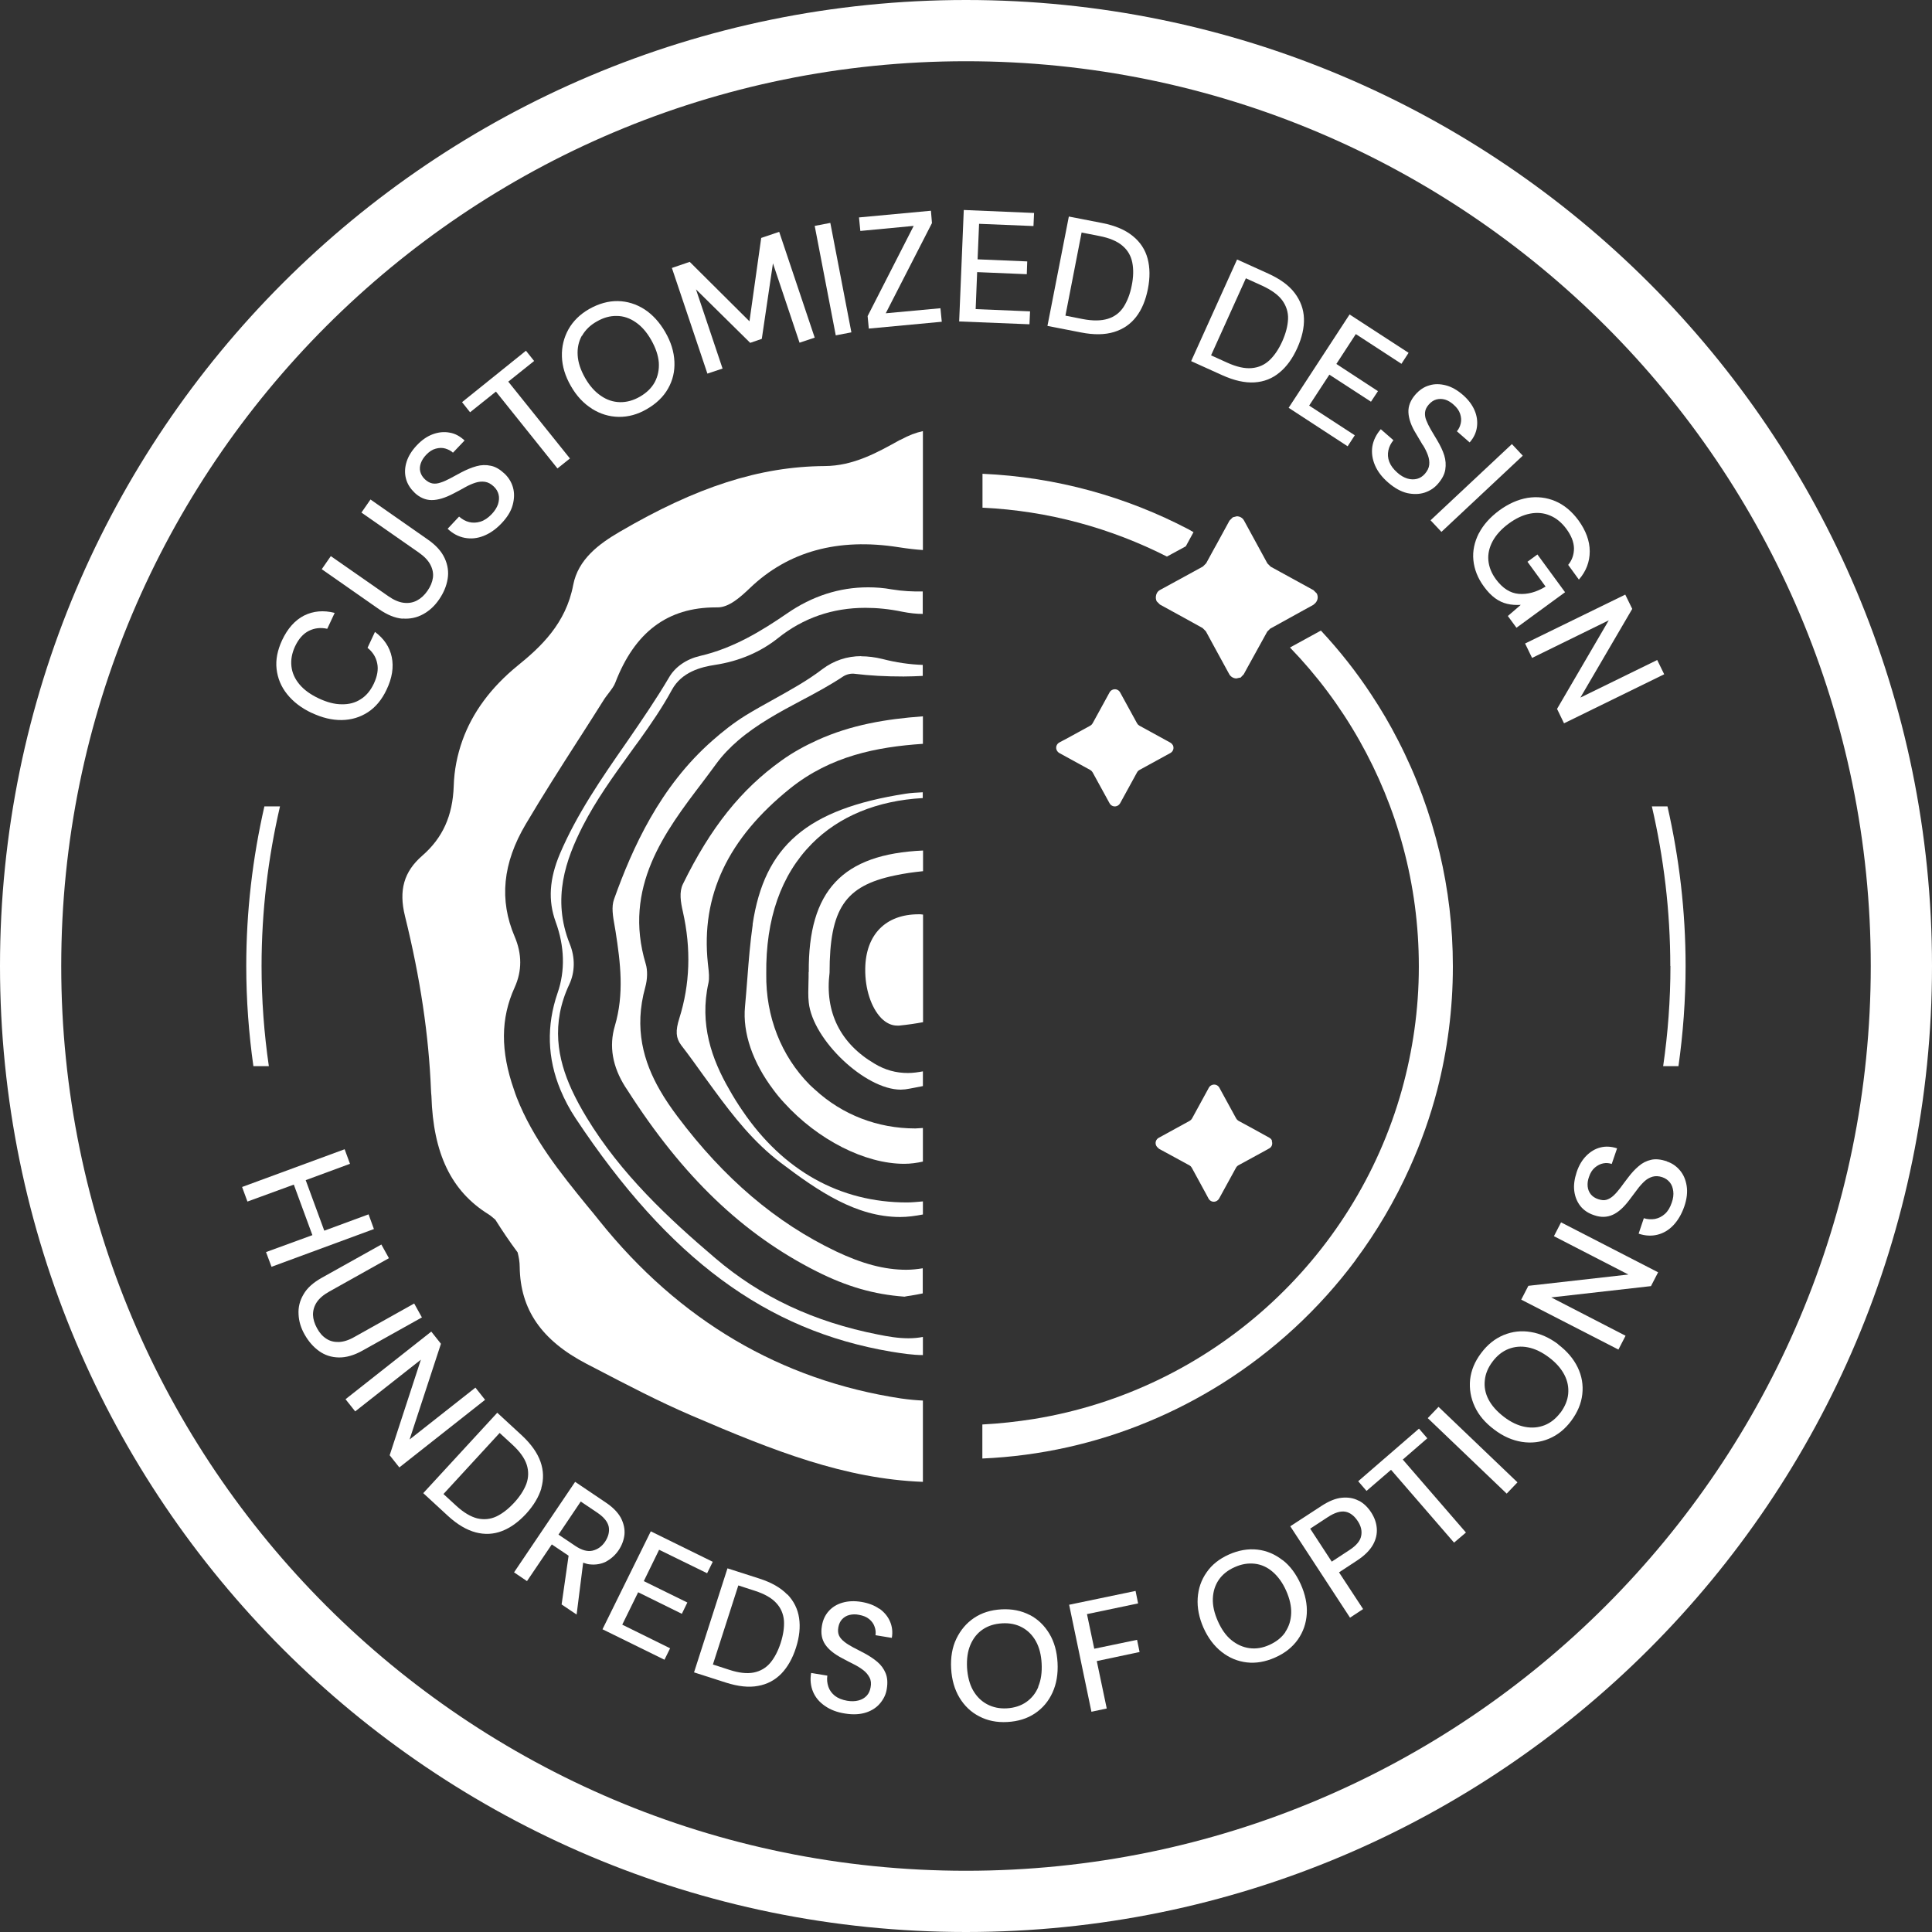
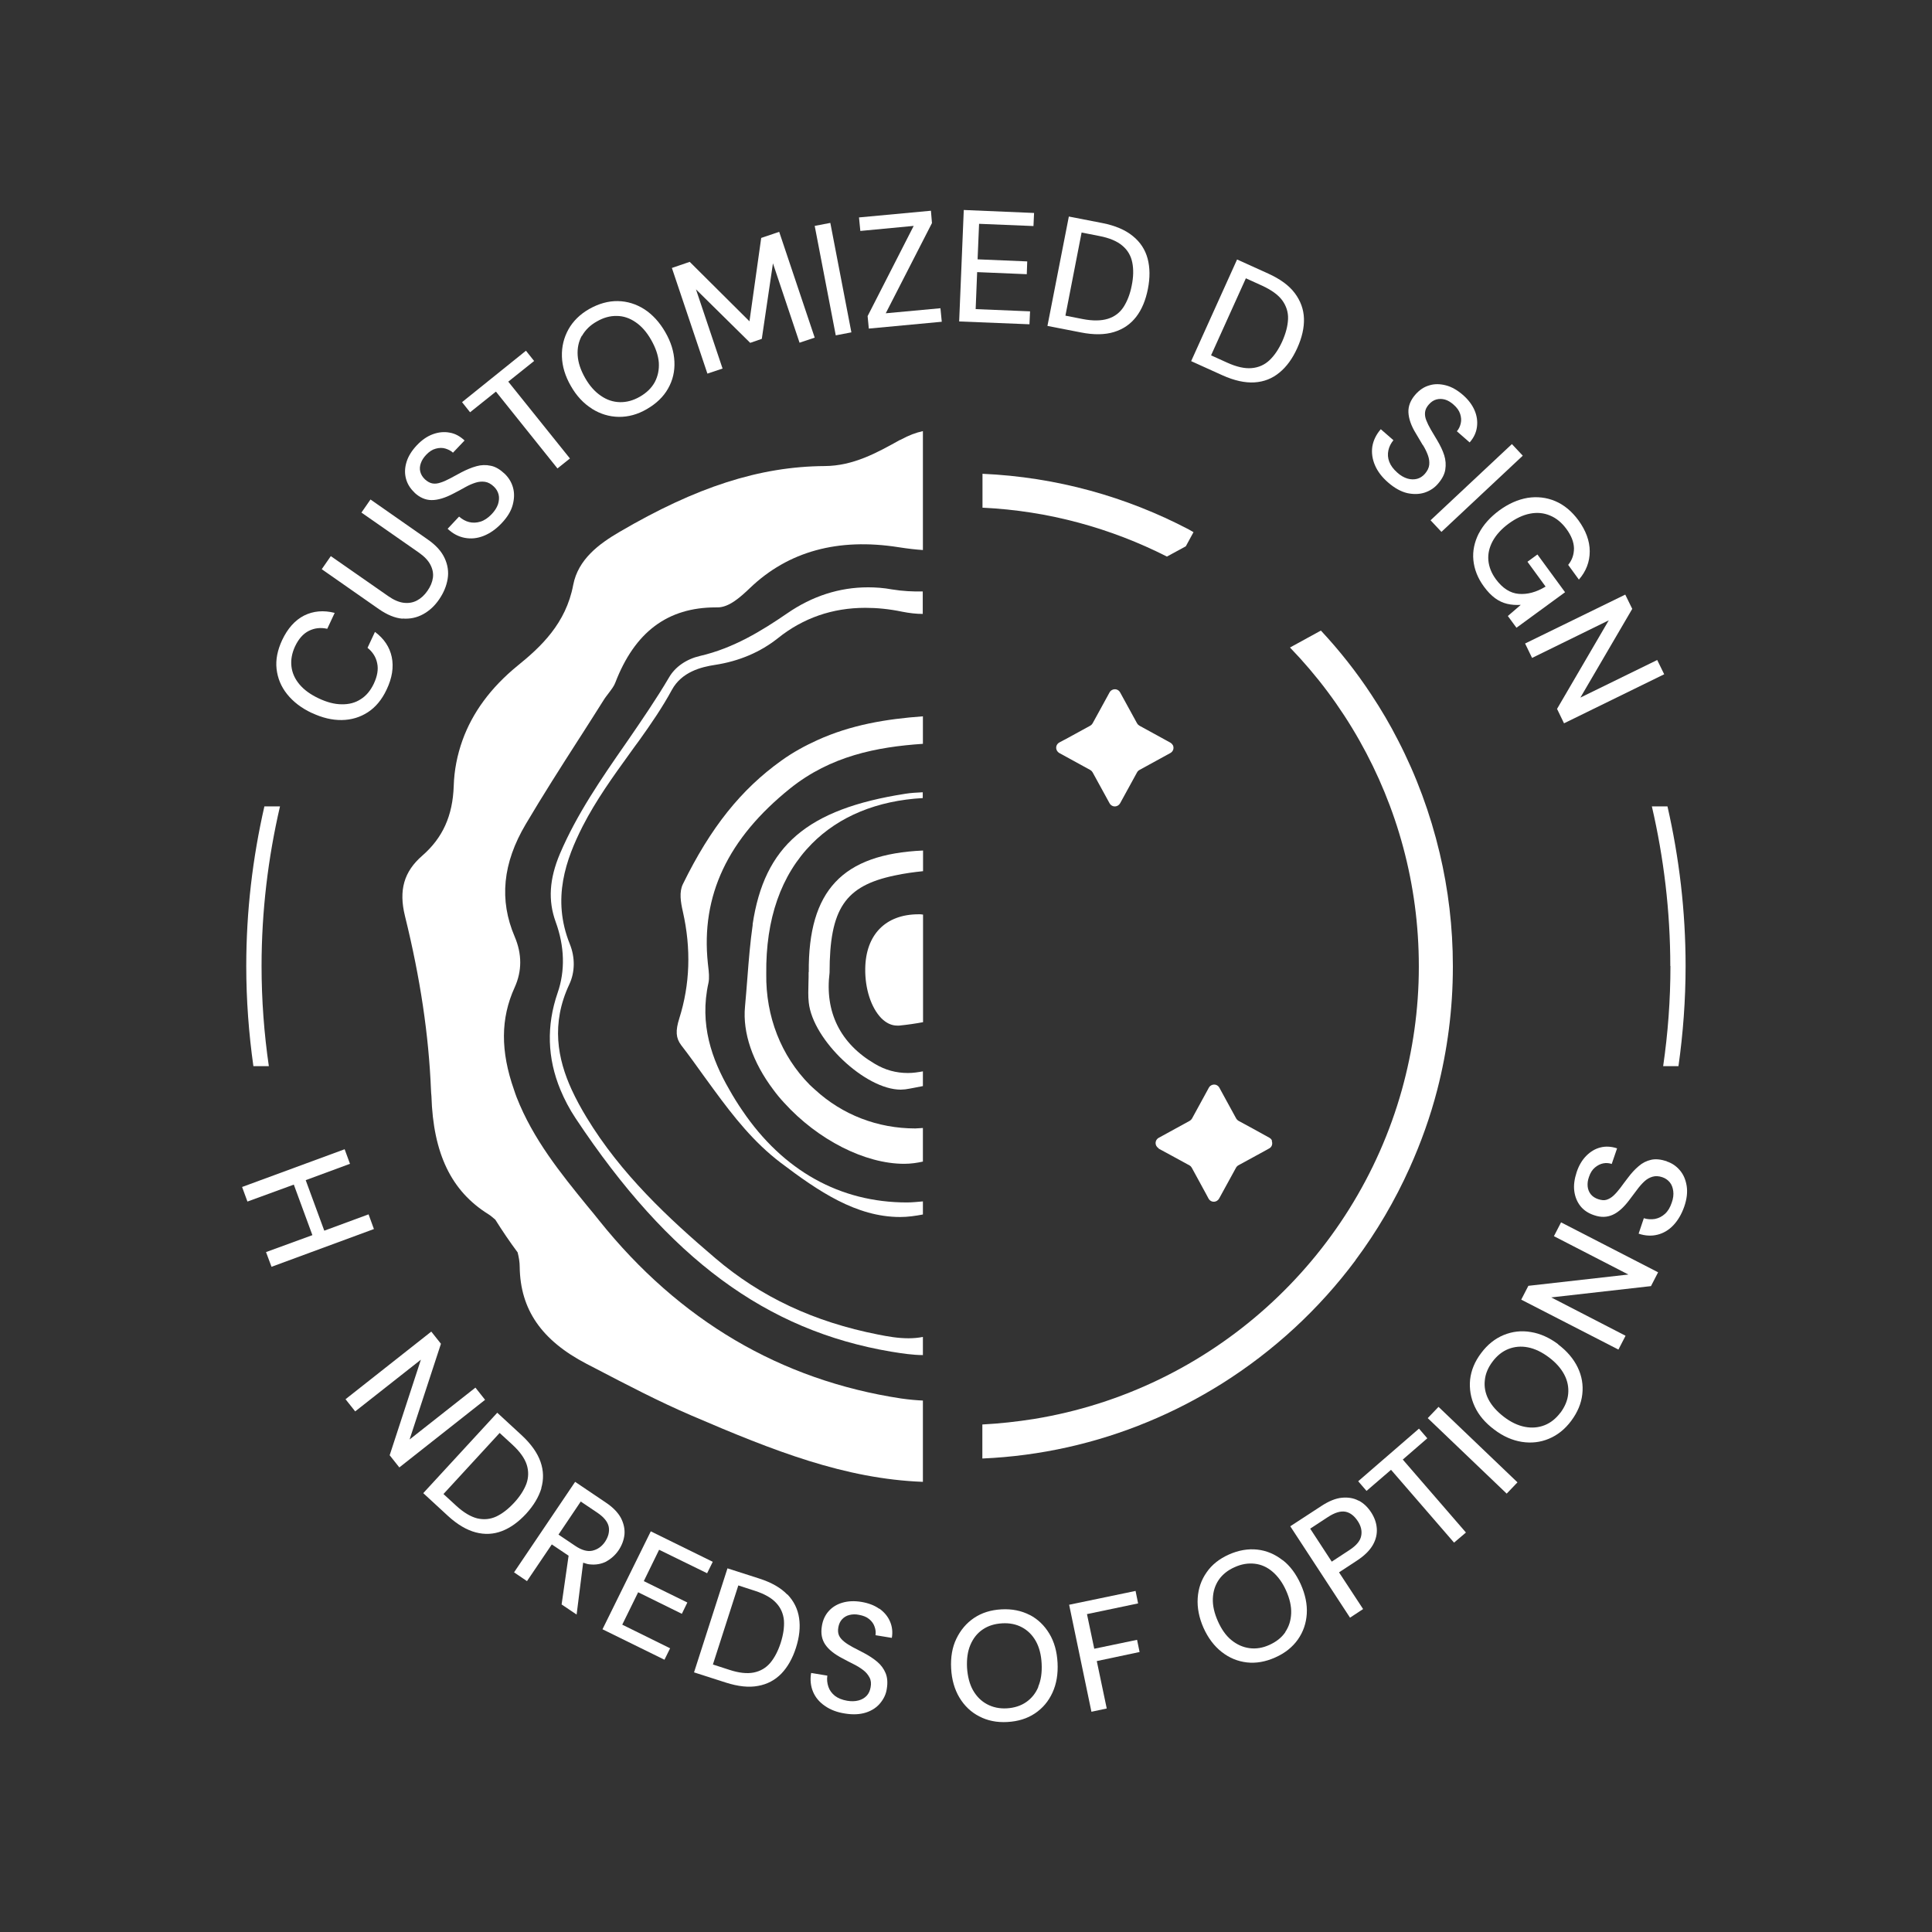
<svg xmlns="http://www.w3.org/2000/svg" id="Vrstva_1" data-name="Vrstva 1" width="130" height="130" viewBox="0 0 130 130">
  <rect x="0" y="0" width="130" height="130" fill="#333333" stroke="none" />
  <defs>
    <style>
      .cls-1 {
        fill: #fff;
        stroke-width: 0px;
      }
    </style>
  </defs>
-   <path class="cls-1" d="M65,0C29.1,0,0,29.1,0,65c0,35.9,29.1,65,65,65,35.9,0,65-29.1,65-65C130,29.1,100.9,0,65,0ZM108.05,108.05c-11.02,11.02-26.23,17.83-43.05,17.83-16.82,0-32.02-6.81-43.05-17.83-11.02-11.02-17.83-26.23-17.83-43.05,0-16.82,6.81-32.02,17.83-43.05,11.02-11.02,26.23-17.83,43.05-17.83,16.82,0,32.02,6.81,43.05,17.83,11.02,11.02,17.83,26.23,17.83,43.05,0,16.82-6.81,32.02-17.83,43.05Z" />
  <path class="cls-1" d="M20.98,47.97c.7.33,1.37.49,2.02.48.65-.01,1.24-.19,1.76-.53.52-.34.94-.85,1.25-1.51.38-.79.49-1.53.35-2.2-.14-.67-.52-1.24-1.13-1.69l-.5,1.07c.35.28.57.63.65,1.04.09.41.01.87-.23,1.38-.22.46-.51.81-.88,1.04-.37.24-.79.35-1.28.34-.48,0-1-.14-1.55-.4s-.98-.57-1.29-.94c-.31-.37-.49-.77-.54-1.21-.05-.44.03-.88.24-1.34.24-.51.55-.86.93-1.05.38-.19.79-.24,1.24-.14l.5-1.07c-.75-.19-1.44-.13-2.06.18-.61.31-1.11.87-1.48,1.66-.31.67-.44,1.31-.37,1.93.07.62.3,1.19.71,1.7s.95.93,1.65,1.26Z" />
  <path class="cls-1" d="M27.09,41.62c.5.04.96-.06,1.38-.29.42-.23.78-.56,1.08-1s.49-.89.57-1.37c.08-.48.01-.95-.2-1.4-.21-.46-.59-.88-1.14-1.26l-3.85-2.69-.61.88,3.86,2.69c.37.26.63.53.78.82.15.29.21.58.17.87-.04.3-.16.59-.37.89-.2.29-.44.51-.71.65-.27.14-.56.19-.89.15-.32-.04-.67-.19-1.04-.45l-3.86-2.69-.61.88,3.85,2.69c.55.38,1.08.6,1.58.64Z" />
  <path class="cls-1" d="M27.88,33.14c.36.34.75.51,1.17.51.42,0,.91-.15,1.46-.44.27-.14.54-.28.78-.42.25-.14.48-.24.7-.31.22-.07.43-.09.64-.06s.41.14.6.32c.17.16.27.34.32.54.05.2.03.42-.04.65-.08.23-.22.45-.43.67-.24.25-.49.42-.75.5-.26.08-.52.09-.76.03-.25-.06-.47-.19-.68-.37l-.77.82c.35.33.73.53,1.15.61s.84.04,1.27-.13c.43-.17.83-.45,1.21-.85.39-.41.64-.82.75-1.24.11-.41.12-.8.02-1.16-.1-.36-.29-.67-.56-.93-.31-.29-.62-.48-.94-.54-.32-.07-.64-.06-.96.03-.33.09-.66.23-1.01.41-.28.15-.53.28-.76.41-.23.12-.44.22-.64.28-.2.07-.38.09-.55.06-.17-.03-.33-.12-.5-.27-.17-.16-.27-.33-.32-.52-.05-.19-.03-.39.04-.58.07-.2.19-.38.36-.56.2-.21.41-.35.64-.41.22-.06.44-.07.64-.01.2.06.38.15.52.28l.78-.82c-.31-.29-.64-.47-1.01-.53-.37-.07-.75-.03-1.13.11-.38.14-.74.39-1.07.74-.34.36-.57.73-.69,1.11-.12.38-.14.75-.05,1.11.09.36.28.68.59.97Z" />
  <polygon class="cls-1" points="33.37 26.35 37.51 31.52 38.35 30.85 34.2 25.68 35.94 24.29 35.39 23.6 31.09 27.06 31.63 27.74 33.37 26.35" />
  <path class="cls-1" d="M39.84,27.51c.56.35,1.16.53,1.79.54.64.01,1.27-.16,1.89-.52.64-.37,1.12-.83,1.43-1.38.32-.56.46-1.16.43-1.82-.03-.66-.23-1.32-.62-1.99-.38-.66-.85-1.17-1.4-1.53-.55-.35-1.15-.54-1.79-.55-.64-.01-1.28.17-1.92.53-.63.36-1.09.82-1.4,1.37-.31.56-.46,1.17-.44,1.83.02.66.22,1.32.6,1.98.38.67.86,1.18,1.42,1.53ZM39.16,22.6c.22-.39.55-.72,1-.97.45-.26.89-.38,1.34-.37.45,0,.88.15,1.27.42.4.27.75.67,1.05,1.2s.47,1.03.51,1.51c.03.48-.06.92-.27,1.32-.22.4-.55.72-1,.98-.45.26-.9.38-1.35.37-.45-.01-.88-.15-1.28-.43-.4-.27-.76-.67-1.06-1.2s-.47-1.03-.5-1.52c-.03-.48.06-.92.28-1.32Z" />
  <polygon class="cls-1" points="48.62 24.8 46.83 19.47 50.48 23.07 51.26 22.8 52.01 17.72 53.8 23.06 54.82 22.72 52.43 15.6 51.22 16.01 50.43 21.62 46.41 17.62 45.21 18.03 47.6 25.14 48.62 24.8" />
  <rect class="cls-1" x="55.52" y="15.03" width="1.07" height="7.5" transform="translate(-2.54 10.93) rotate(-10.89)" />
  <polygon class="cls-1" points="59.6 21.08 62.71 15.01 62.64 14.18 57.8 14.63 57.89 15.54 61.48 15.2 58.38 21.27 58.46 22.11 63.37 21.65 63.28 20.74 59.6 21.08" />
  <polygon class="cls-1" points="69.31 20.95 65.65 20.8 65.75 18.31 69.09 18.45 69.12 17.59 65.78 17.45 65.88 15.06 69.54 15.21 69.58 14.33 64.85 14.13 64.54 21.63 69.27 21.82 69.31 20.95" />
  <path class="cls-1" d="M74.96,22.34c.62-.19,1.11-.53,1.49-1.02.38-.49.64-1.12.79-1.88.15-.76.14-1.44-.02-2.04-.16-.6-.49-1.11-1-1.52-.5-.41-1.18-.7-2.04-.87l-2.26-.44-1.44,7.36,2.26.44c.86.17,1.6.16,2.22-.03ZM72.8,15.65l1.17.23c.68.13,1.2.35,1.55.65.36.3.58.68.67,1.14.09.45.08.97-.04,1.55-.11.57-.3,1.05-.55,1.44-.25.38-.6.65-1.05.79s-1.01.15-1.69.02l-1.17-.23,1.09-5.6Z" />
  <path class="cls-1" d="M84.41,25.73c.64-.04,1.2-.26,1.68-.66.48-.39.88-.94,1.2-1.65s.47-1.37.45-1.99c-.02-.62-.23-1.19-.62-1.71-.39-.52-.99-.95-1.78-1.31l-2.1-.95-3.09,6.84,2.1.95c.8.36,1.52.52,2.17.48ZM83.84,18.73l1.08.49c.63.29,1.09.62,1.36.99s.41.8.39,1.26c-.02.46-.15.96-.39,1.5-.24.53-.53.96-.86,1.27s-.73.49-1.2.53-1.01-.08-1.65-.37l-1.08-.49,2.35-5.2Z" />
-   <polygon class="cls-1" points="90.68 30.03 91.16 29.29 88.09 27.29 89.45 25.21 92.25 27.03 92.72 26.32 89.92 24.49 91.23 22.48 94.3 24.48 94.78 23.74 90.81 21.16 86.71 27.44 90.68 30.03" />
  <path class="cls-1" d="M95.74,29.94c.15.24.26.47.34.69.08.22.11.43.09.64-.02.21-.12.41-.29.61-.15.17-.33.29-.53.34s-.42.05-.65-.02c-.23-.07-.46-.2-.68-.4-.26-.23-.44-.47-.54-.73s-.11-.51-.06-.76.17-.48.34-.69l-.85-.74c-.31.36-.5.75-.57,1.17-.06.42,0,.84.18,1.26s.48.81.9,1.17c.43.37.85.6,1.27.7.42.09.81.08,1.16-.03.36-.12.66-.31.9-.59.28-.32.45-.64.5-.96.05-.32.03-.64-.07-.96-.1-.32-.26-.65-.46-.99-.16-.27-.31-.52-.44-.74s-.23-.43-.31-.63-.1-.38-.08-.55c.02-.17.1-.34.25-.51s.32-.29.51-.34c.19-.05.38-.05.59.01.2.06.39.18.57.34.22.19.37.4.44.62s.09.43.04.64-.13.38-.26.53l.86.75c.28-.32.44-.66.49-1.04.05-.37,0-.75-.16-1.12-.16-.37-.42-.72-.79-1.04-.37-.32-.75-.54-1.14-.64s-.76-.11-1.11,0c-.36.1-.67.31-.95.63-.32.37-.48.77-.46,1.19.02.42.18.9.51,1.43.16.27.31.52.45.76Z" />
  <rect class="cls-1" x="95.61" y="32.3" width="7.5" height="1.07" transform="translate(4.4 76.8) rotate(-43.13)" />
  <path class="cls-1" d="M99.5,35.9c-.29.58-.42,1.18-.36,1.79s.29,1.21.71,1.78c.24.33.49.59.75.78s.52.31.81.38.59.09.92.07l-.87.75.58.79,3.27-2.39-1.86-2.54-.67.49,1.22,1.67c-.63.38-1.23.54-1.81.49-.58-.05-1.09-.38-1.54-.99-.29-.4-.46-.82-.5-1.26-.04-.44.06-.87.29-1.3.23-.42.59-.82,1.08-1.18.48-.35.96-.58,1.44-.67.47-.09.92-.05,1.34.13.42.17.79.48,1.1.9.33.45.5.88.51,1.3,0,.42-.12.79-.39,1.12l.72.99c.49-.56.73-1.2.73-1.9,0-.7-.26-1.4-.76-2.09-.45-.61-.97-1.04-1.56-1.29-.59-.25-1.22-.32-1.86-.22-.65.11-1.28.39-1.9.84-.62.46-1.08.97-1.38,1.55Z" />
  <polygon class="cls-1" points="103.09 44.27 108.25 41.74 104.77 47.7 105.24 48.67 111.98 45.37 111.51 44.41 106.34 46.94 109.83 40.97 109.36 40.01 102.62 43.3 103.09 44.27" />
  <polygon class="cls-1" points="24.8 81.71 21.82 82.81 20.57 79.41 23.55 78.31 23.19 77.33 16.29 79.87 16.65 80.85 19.77 79.71 21.02 83.11 17.9 84.25 18.27 85.24 25.16 82.7 24.8 81.71" />
-   <path class="cls-1" d="M28.38,88.63l-.51-.92-4.02,2.25c-.38.22-.74.33-1.05.34s-.6-.06-.84-.22c-.25-.16-.46-.39-.63-.71-.17-.31-.26-.61-.27-.9,0-.3.08-.58.25-.84s.46-.51.84-.72l4.02-2.25-.51-.92-4.01,2.24c-.57.32-.99.69-1.23,1.12-.25.42-.36.87-.33,1.34.02.47.16.93.42,1.38s.57.81.96,1.09.83.42,1.32.43c.49.01,1.03-.14,1.6-.46l4.01-2.24Z" />
  <polygon class="cls-1" points="31.99 93.37 27.56 96.86 29.67 90.42 29.02 89.6 23.25 94.15 23.9 94.97 28.32 91.49 26.22 97.92 26.87 98.74 32.64 94.19 31.99 93.37" />
-   <path class="cls-1" d="M36.42,100.14c.17-.59.16-1.18-.05-1.78-.21-.6-.63-1.19-1.25-1.77l-1.66-1.53-4.98,5.41,1.66,1.53c.63.58,1.26.95,1.87,1.11s1.2.13,1.77-.09,1.11-.61,1.62-1.16c.51-.56.85-1.13,1.03-1.72ZM33.4,102.04c-.41.19-.83.23-1.28.13-.44-.11-.92-.39-1.42-.85l-.86-.79,3.78-4.11.86.79c.5.46.82.91.96,1.34.14.43.13.87-.02,1.29-.16.42-.43.85-.83,1.28-.39.42-.79.73-1.19.92Z" />
+   <path class="cls-1" d="M36.42,100.14c.17-.59.16-1.18-.05-1.78-.21-.6-.63-1.19-1.25-1.77l-1.66-1.53-4.98,5.41,1.66,1.53c.63.58,1.26.95,1.87,1.11s1.2.13,1.77-.09,1.11-.61,1.62-1.16c.51-.56.85-1.13,1.03-1.72M33.4,102.04c-.41.19-.83.23-1.28.13-.44-.11-.92-.39-1.42-.85l-.86-.79,3.78-4.11.86.79c.5.46.82.91.96,1.34.14.43.13.87-.02,1.29-.16.42-.43.85-.83,1.28-.39.42-.79.73-1.19.92Z" />
  <path class="cls-1" d="M40.79,105.07c.33-.18.61-.43.83-.75.23-.34.36-.7.4-1.07.03-.37-.05-.74-.24-1.11-.2-.37-.54-.72-1.02-1.04l-2.06-1.39-4.11,6.09.87.59,1.67-2.47,1.13.76-.47,3.28,1.01.68.44-3.49c.14.04.28.1.42.11.42.05.8-.02,1.14-.19ZM39.07,101.03l1.13.76c.44.3.69.61.76.94.06.33-.02.66-.24,1-.22.33-.51.53-.85.61s-.73-.03-1.16-.32l-1.13-.76,1.5-2.23Z" />
  <polygon class="cls-1" points="44.35 104.28 47.58 105.86 47.96 105.09 43.79 103.04 40.54 109.63 44.71 111.68 45.09 110.91 41.87 109.32 42.94 107.14 45.88 108.59 46.25 107.83 43.32 106.39 44.35 104.28" />
  <path class="cls-1" d="M52.98,107.3c-.44-.46-1.07-.82-1.88-1.08l-2.15-.69-2.25,7,2.15.69c.82.26,1.54.34,2.16.22.62-.11,1.14-.39,1.57-.83.42-.44.75-1.02.98-1.74.23-.72.3-1.38.21-1.99-.09-.61-.35-1.14-.79-1.6ZM52.53,110.55c-.18.55-.41.99-.7,1.34-.29.34-.66.56-1.11.65s-1,.03-1.64-.18l-1.11-.36,1.71-5.32,1.11.36c.65.21,1.13.48,1.44.82.31.33.48.73.52,1.18.03.45-.04.95-.22,1.51Z" />
  <path class="cls-1" d="M59.16,108.25c-.32-.23-.72-.38-1.19-.46-.48-.08-.9-.06-1.28.05-.38.11-.69.3-.93.57s-.4.61-.46,1.02c-.08.48,0,.89.23,1.23.23.34.62.65,1.16.93.27.14.52.28.77.4.24.12.46.26.64.4s.31.3.41.49.12.41.07.66c-.04.22-.12.41-.26.56-.14.15-.32.26-.55.32s-.48.07-.77.02c-.34-.06-.61-.17-.82-.33-.21-.17-.36-.37-.44-.61s-.11-.49-.07-.75l-1.09-.18c-.08.46-.03.89.13,1.27.16.38.43.7.8.95.37.26.82.43,1.35.51.55.09,1.02.06,1.42-.07s.72-.35.95-.63.39-.6.44-.96c.07-.42.04-.77-.08-1.06-.12-.29-.31-.55-.56-.76s-.55-.41-.89-.59c-.28-.14-.53-.28-.75-.39-.22-.12-.42-.24-.58-.37-.16-.13-.28-.26-.35-.41-.07-.15-.09-.34-.05-.56.04-.22.12-.4.25-.54.13-.14.29-.24.49-.29s.42-.06.65-.01c.28.05.51.14.69.29.17.14.3.32.36.51.07.19.09.39.06.57l1.1.18c.07-.41.02-.78-.13-1.12-.15-.34-.39-.62-.71-.85Z" />
  <path class="cls-1" d="M69.29,108.67c-.56-.29-1.19-.42-1.91-.38-.71.04-1.32.23-1.84.58-.52.35-.91.82-1.19,1.4s-.39,1.25-.35,2c.04.75.23,1.41.56,1.96.33.55.78.98,1.33,1.26.55.29,1.18.42,1.89.38.72-.04,1.34-.23,1.86-.58.52-.35.91-.81,1.18-1.4s.38-1.26.34-2.01c-.04-.75-.22-1.4-.55-1.95-.33-.55-.77-.98-1.33-1.27ZM69.87,113.5c-.18.44-.46.78-.82,1.03-.36.25-.8.39-1.3.42s-.95-.07-1.34-.28c-.39-.21-.7-.52-.94-.94-.23-.41-.36-.92-.4-1.51-.03-.59.04-1.11.23-1.55.19-.44.46-.78.83-1.03.37-.25.8-.38,1.3-.41.5-.03.95.06,1.34.27s.7.52.93.93.36.92.39,1.51c.03.59-.04,1.11-.23,1.55Z" />
  <polygon class="cls-1" points="76.51 110.34 73.63 110.94 73.14 108.61 76.58 107.89 76.41 107.05 71.94 107.98 73.44 115.18 74.47 114.96 73.8 111.77 76.68 111.16 76.51 110.34" />
  <path class="cls-1" d="M86.3,104.98c-.51-.4-1.07-.64-1.69-.71-.62-.07-1.27.04-1.92.33-.65.29-1.15.69-1.5,1.2-.36.51-.56,1.09-.6,1.74-.04.64.09,1.31.39,1.99.31.69.72,1.23,1.23,1.63.51.4,1.08.63,1.69.7s1.25-.04,1.9-.33c.66-.29,1.17-.7,1.53-1.21s.56-1.09.6-1.73c.04-.64-.1-1.31-.41-2-.31-.68-.71-1.23-1.22-1.62ZM86.49,109.82c-.25.37-.61.65-1.07.86-.46.21-.91.28-1.35.22-.44-.06-.84-.24-1.21-.54-.37-.3-.67-.73-.91-1.27-.24-.54-.36-1.05-.34-1.53.02-.48.15-.89.4-1.26.25-.36.61-.65,1.07-.85.46-.21.91-.28,1.35-.23.44.05.84.23,1.2.54.36.31.67.73.91,1.27.24.54.36,1.05.34,1.53s-.15.89-.4,1.26Z" />
  <path class="cls-1" d="M91.42,100.98c-.33-.18-.71-.24-1.13-.2-.42.04-.88.23-1.37.55l-2.1,1.37,4.02,6.15.88-.58-1.62-2.47,1.22-.8c.5-.33.85-.68,1.06-1.05.21-.37.29-.75.26-1.12-.03-.38-.16-.73-.38-1.07-.23-.35-.51-.62-.84-.79ZM90.8,104.3l-1.19.78-1.45-2.22,1.19-.78c.46-.3.85-.42,1.18-.36.32.06.6.28.83.63.22.33.3.67.23,1-.06.33-.33.65-.79.95Z" />
  <polygon class="cls-1" points="96.04 96.78 95.48 96.13 91.39 99.67 91.95 100.32 93.6 98.9 97.84 103.8 98.64 103.12 94.39 98.21 96.04 96.78" />
  <rect class="cls-1" x="98.56" y="93.91" width="1.05" height="7.35" transform="translate(-39.92 101.75) rotate(-46.28)" />
  <path class="cls-1" d="M104.86,90.46c-.6-.45-1.22-.73-1.85-.83-.64-.11-1.24-.04-1.83.2-.58.24-1.09.64-1.52,1.22-.43.57-.67,1.16-.74,1.78-.06.62.04,1.23.31,1.81.27.59.71,1.1,1.31,1.55.6.46,1.23.73,1.86.83.64.1,1.25.03,1.82-.21.58-.24,1.08-.64,1.5-1.2.43-.58.68-1.17.75-1.8.07-.62-.03-1.22-.31-1.8s-.72-1.1-1.32-1.55ZM105,95.05c-.3.4-.66.69-1.07.85-.41.16-.85.2-1.32.11-.47-.09-.94-.31-1.41-.67s-.82-.75-1.04-1.17-.3-.86-.25-1.29c.04-.44.22-.86.52-1.26.3-.4.66-.69,1.07-.85s.85-.2,1.31-.11c.47.09.94.32,1.41.67.48.36.82.75,1.04,1.17s.3.85.26,1.29c-.04.44-.22.86-.52,1.27Z" />
  <polygon class="cls-1" points="104.56 83.18 109.57 85.76 102.84 86.52 102.36 87.45 108.9 90.81 109.38 89.88 104.38 87.3 111.09 86.54 111.57 85.61 105.04 82.25 104.56 83.18" />
  <path class="cls-1" d="M112.16,78.14c-.4-.13-.75-.17-1.06-.1-.31.07-.59.21-.84.43-.25.21-.49.47-.72.78-.19.25-.36.47-.51.68-.15.2-.31.38-.46.52-.15.14-.31.23-.47.28-.16.05-.34.03-.56-.04-.21-.07-.38-.18-.5-.33-.12-.15-.19-.33-.21-.53-.02-.21.01-.42.09-.64.09-.27.22-.48.4-.63s.36-.24.56-.28.39-.02.57.04l.36-1.05c-.39-.13-.77-.15-1.12-.06-.36.09-.67.28-.95.56-.28.28-.5.65-.65,1.1-.15.46-.21.88-.16,1.27s.19.73.41,1.01.53.49.93.62c.46.16.87.14,1.25-.03.38-.17.75-.51,1.11-.99.18-.24.36-.47.52-.69.16-.22.33-.41.49-.56.17-.16.35-.26.55-.32s.42-.05.66.03c.21.07.38.19.51.35.13.16.2.36.23.59.03.23,0,.49-.1.77-.11.33-.26.58-.46.76-.2.18-.42.29-.67.34-.25.04-.5.03-.75-.05l-.35,1.04c.44.15.87.17,1.27.07.4-.1.76-.31,1.07-.64s.55-.74.73-1.25c.18-.52.23-.99.16-1.41s-.22-.76-.46-1.04-.53-.48-.88-.59Z" />
  <path class="cls-1" d="M60.56,29.6c-1.54.86-3.14,1.75-5.07,1.76-4.37.03-8.63,1.4-13.82,4.44-1.35.79-2.77,1.83-3.1,3.56-.49,2.6-2.19,4.18-3.75,5.44-1.8,1.47-3.03,3.15-3.7,5.01-.35.98-.56,2.01-.59,3.09-.07,1.99-.74,3.48-2.12,4.68-1.23,1.07-1.59,2.32-1.16,4.06,1.04,4.21,1.6,8.03,1.75,11.69,0,.14.02.28.03.42.12,3.88,1.34,6.4,3.83,7.95.18.11.32.25.47.37.47.75.97,1.49,1.5,2.2.08.32.14.64.14.98.04,2.87,1.47,4.94,4.5,6.52l.6.31c2.09,1.09,4.25,2.22,6.44,3.16,5.6,2.41,10.35,4.27,15.59,4.47v-5.47c-.44-.02-.9-.06-1.47-.14-8.09-1.23-14.93-5.25-20.31-11.97-.26-.33-.53-.66-.8-.98-1.8-2.21-3.65-4.5-4.75-7.3-.07-.17-.12-.34-.18-.51-.92-2.61-.91-4.82.04-6.9.5-1.1.5-2.25,0-3.42-1.05-2.46-.81-4.94.75-7.57,1.13-1.91,2.33-3.79,3.51-5.63.07-.11.15-.23.22-.34.5-.79,1.01-1.57,1.5-2.36.11-.18.24-.34.36-.5.18-.24.35-.46.43-.68,1.31-3.41,3.52-5.07,6.76-5.07h.12c.76,0,1.5-.65,2.19-1.31,2.57-2.46,5.92-3.38,9.99-2.74.64.1,1.17.16,1.64.19v-8c-.47.1-.95.28-1.46.56l-.08.04Z" />
  <path class="cls-1" d="M58.4,39.52c-1.92,0-3.75.59-5.43,1.75-1.72,1.18-3.62,2.35-5.88,2.87-.9.21-1.66.73-2.07,1.44-.86,1.46-1.83,2.87-2.77,4.24-.05.08-.1.15-.16.23-1.62,2.33-3.28,4.74-4.41,7.39-.72,1.7-.81,3.16-.29,4.59.6,1.64.65,3.29.13,4.78-.76,2.21-.69,4.4.19,6.52.27.65.61,1.3,1.03,1.93,6.27,9.44,12.82,14.27,21.22,15.69.74.12,1.46.23,2.14.23v-1.22c-.31.06-.63.09-.97.09-.71,0-1.39-.12-2.04-.25-4.32-.85-7.9-2.53-10.96-5.14-3.14-2.67-6.36-5.67-8.66-9.47-.36-.59-.7-1.21-1-1.86-.95-2.07-1.41-4.44-.16-7.1.38-.81.4-1.8.03-2.71-1.23-3.06-.25-5.71.86-7.91.9-1.76,2.06-3.37,3.18-4.92.21-.29.42-.59.64-.88.78-1.09,1.55-2.21,2.19-3.39.66-1.21,1.97-1.54,2.9-1.68,1.63-.25,3.06-.86,4.25-1.81,1.69-1.35,3.66-2.03,5.87-2.03.78,0,1.61.08,2.47.26.51.1.96.15,1.39.15v-1.51c-.67.01-1.35-.02-2.08-.14-.54-.1-1.08-.14-1.62-.14Z" />
-   <path class="cls-1" d="M57.96,44.15c-.97,0-1.86.3-2.63.88-1.03.79-2.17,1.41-3.26,2.02-.63.35-1.28.71-1.9,1.09-.82.51-1.54,1.08-2.22,1.68-3.54,3.1-5.4,7.24-6.63,10.68-.19.52-.08,1.15.04,1.82.02.12.04.23.06.35.33,2.12.59,4.21-.05,6.37-.4,1.35-.16,2.73.7,4.09.05.07.09.14.14.21,3.72,5.82,7.77,9.71,12.76,12.22,2.01,1.01,3.83,1.54,5.89,1.69.13-.03.27-.05.42-.07.25-.04.53-.09.81-.15v-1.69c-.37.06-.74.1-1.11.1-1.46,0-2.96-.4-4.73-1.24-4.04-1.93-7.53-4.9-10.66-9.07-.42-.56-.83-1.15-1.19-1.78-1.08-1.88-1.76-4.13-.98-6.93.15-.54.16-1.14.03-1.56-1.55-5.15,1.29-8.9,3.81-12.21.32-.43.65-.86.96-1.29.42-.57.91-1.07,1.44-1.53,1.27-1.09,2.78-1.91,4.27-2.7.95-.5,1.93-1.03,2.8-1.61.23-.15.54-.22.8-.18.97.12,2.04.18,3.27.18.43,0,.86-.02,1.29-.04v-.74c-.89-.03-1.79-.16-2.72-.4-.49-.12-.97-.18-1.42-.18Z" />
  <path class="cls-1" d="M52.59,51.17c-2.73,1.95-4.78,4.52-6.64,8.32-.26.53-.15,1.21,0,1.86.56,2.48.48,4.89-.24,7.17-.27.85-.23,1.33.12,1.8.52.67,1.02,1.37,1.5,2.04.24.33.47.64.7.96,1.34,1.83,2.69,3.54,4.49,4.91,2.55,1.93,5.09,3.66,8.05,3.66.5,0,1.01-.07,1.53-.17v-.88c-.36.03-.72.07-1.08.07-4.49,0-8.32-2.13-11.06-6.17-.31-.45-.61-.93-.89-1.43-1.17-2.02-2.02-4.39-1.4-7.17.07-.32.03-.74-.02-1.14l-.02-.18c-.48-4.55,1.34-8.4,5.55-11.78,2.72-2.17,5.8-2.78,8.92-2.99v-1.85c-2.47.18-4.84.57-7.12,1.61-.81.37-1.61.8-2.39,1.36Z" />
  <path class="cls-1" d="M50.65,62.21c-.17,1.18-.27,2.41-.36,3.59-.05.63-.1,1.28-.16,1.93-.17,1.77.52,3.76,1.91,5.6.22.3.46.59.72.87,2.27,2.5,5.44,4.11,8.08,4.11.44,0,.86-.06,1.26-.15v-2.26c-.17,0-.34.03-.51.03-2.54,0-4.91-.92-6.74-2.6-.12-.11-.25-.22-.37-.34-1.92-1.94-2.96-4.59-2.92-7.46-.04-3.7.99-6.65,3.06-8.75,1.84-1.86,4.41-2.91,7.47-3.08v-.39c-.41.02-.8.04-1.17.1-6.61,1.03-9.49,3.5-10.28,8.8Z" />
  <path class="cls-1" d="M54.41,65.41c0,.23,0,.46-.01.69-.01.47-.03.93.02,1.36.27,2.52,3.8,5.86,6.19,5.86l.3-.02c.42-.06.8-.15,1.19-.22v-.99c-.33.06-.66.11-1.01.11-.8,0-1.53-.2-2.23-.62-2.32-1.36-3.37-3.48-3.04-6.13,0-4.31,1.04-5.84,4.38-6.54.7-.15,1.32-.23,1.91-.29v-1.39c-5.43.24-7.73,2.69-7.69,8.18Z" />
  <path class="cls-1" d="M61.81,61.52c-2.22,0-3.56,1.37-3.59,3.66-.02,1.36.4,2.63,1.08,3.33.33.33.69.5,1.07.5h.13c.6-.06,1.13-.14,1.61-.23v-7.24c-.06,0-.12-.02-.18-.02h-.11Z" />
  <path class="cls-1" d="M66.1,34.16c4.46.21,8.65,1.38,12.42,3.29l1.27-.69.49-.9.03-.05c-.11-.06-.22-.13-.33-.19-4.18-2.19-8.88-3.52-13.87-3.74v2.29Z" />
  <path class="cls-1" d="M91.21,84.79c1.43-1.92,2.65-4,3.64-6.2.76-1.69,1.39-3.44,1.86-5.26.68-2.64,1.05-5.42,1.05-8.27v-.06c0-2.62-.31-5.17-.89-7.61-.63-2.66-1.57-5.2-2.8-7.58-.54-1.06-1.14-2.08-1.79-3.06-1.01-1.54-2.15-2.98-3.4-4.32l-2.08,1.14c1.81,1.87,3.38,3.97,4.67,6.25,2.54,4.49,4,9.67,4,15.19v.05c0,2.87-.41,5.64-1.14,8.27-3.2,11.45-12.84,20.21-24.76,22.15-1.14.18-2.3.31-3.47.37v2.29c3.92-.17,7.67-1.03,11.12-2.46,1.75-.72,3.42-1.59,5-2.58,3.48-2.19,6.54-5.01,8.99-8.3Z" />
  <path class="cls-1" d="M78.91,50.13c-.04-.07-.09-.12-.16-.16l-2.08-1.14c-.07-.04-.12-.09-.16-.16l-1.14-2.08c-.11-.2-.35-.27-.55-.16-.07.04-.12.09-.16.16l-.52.95-.06.11-.56,1.02c-.04.07-.09.12-.16.16l-1.7.93-.1.05-.28.15c-.2.11-.27.35-.16.55.04.07.09.12.16.16l2.08,1.14c.07.04.12.09.16.16l1.14,2.08c.11.2.35.27.55.16.07-.04.12-.09.16-.16l1.14-2.08c.04-.07.09-.12.16-.16l2.08-1.14c.2-.11.27-.35.16-.55Z" />
  <path class="cls-1" d="M77.95,77.28l.94.51.97.53.17.09c.07.04.12.09.16.16l.97,1.78.16.3c.11.2.35.27.55.16.07-.04.12-.09.16-.16l1.14-2.08c.04-.07.09-.12.16-.16l1.83-1,.25-.14c.18-.1.23-.3.17-.49,0-.02,0-.04,0-.06-.04-.07-.09-.12-.16-.16l-1.14-.63-.94-.51c-.07-.04-.12-.09-.16-.16l-.64-1.17-.42-.77-.07-.13c-.11-.2-.35-.27-.55-.16-.07.04-.12.09-.16.16l-.07.13-1.06,1.94c-.04.07-.09.12-.16.16l-2.08,1.14c-.2.11-.27.35-.16.55.04.07.09.12.16.16Z" />
-   <path class="cls-1" d="M88.38,40.69s.05-.04.07-.06c.21-.17.28-.46.15-.7l-.22-.22-2.88-1.58-.22-.22-1.57-2.88c-.1-.19-.29-.29-.49-.29l-.27.07-.22.22-.9,1.65-.13.23-.54.99-.22.22-.6.33-2.18,1.19-.11.06c-.16.09-.25.24-.27.41-.02.12,0,.24.05.35l.22.22,1.66.91,1.21.67.22.22.57,1.05,1,1.83c.1.18.29.29.49.29l.21-.05h.06s.22-.23.22-.23l.25-.46,1.33-2.41.21-.21h.01s2.08-1.15,2.08-1.15l.8-.44Z" />
  <path class="cls-1" d="M18.09,71.74c-.32-2.2-.49-4.45-.49-6.74,0-3.69.44-7.29,1.24-10.74h-1.05c-.79,3.46-1.22,7.05-1.22,10.74,0,2.29.17,4.54.48,6.74h1.03Z" />
  <path class="cls-1" d="M112.4,65c0,2.29-.17,4.54-.49,6.74h1.03c.31-2.2.48-4.45.48-6.74,0-3.69-.43-7.28-1.22-10.74h-1.05c.8,3.45,1.24,7.05,1.24,10.74Z" />
</svg>